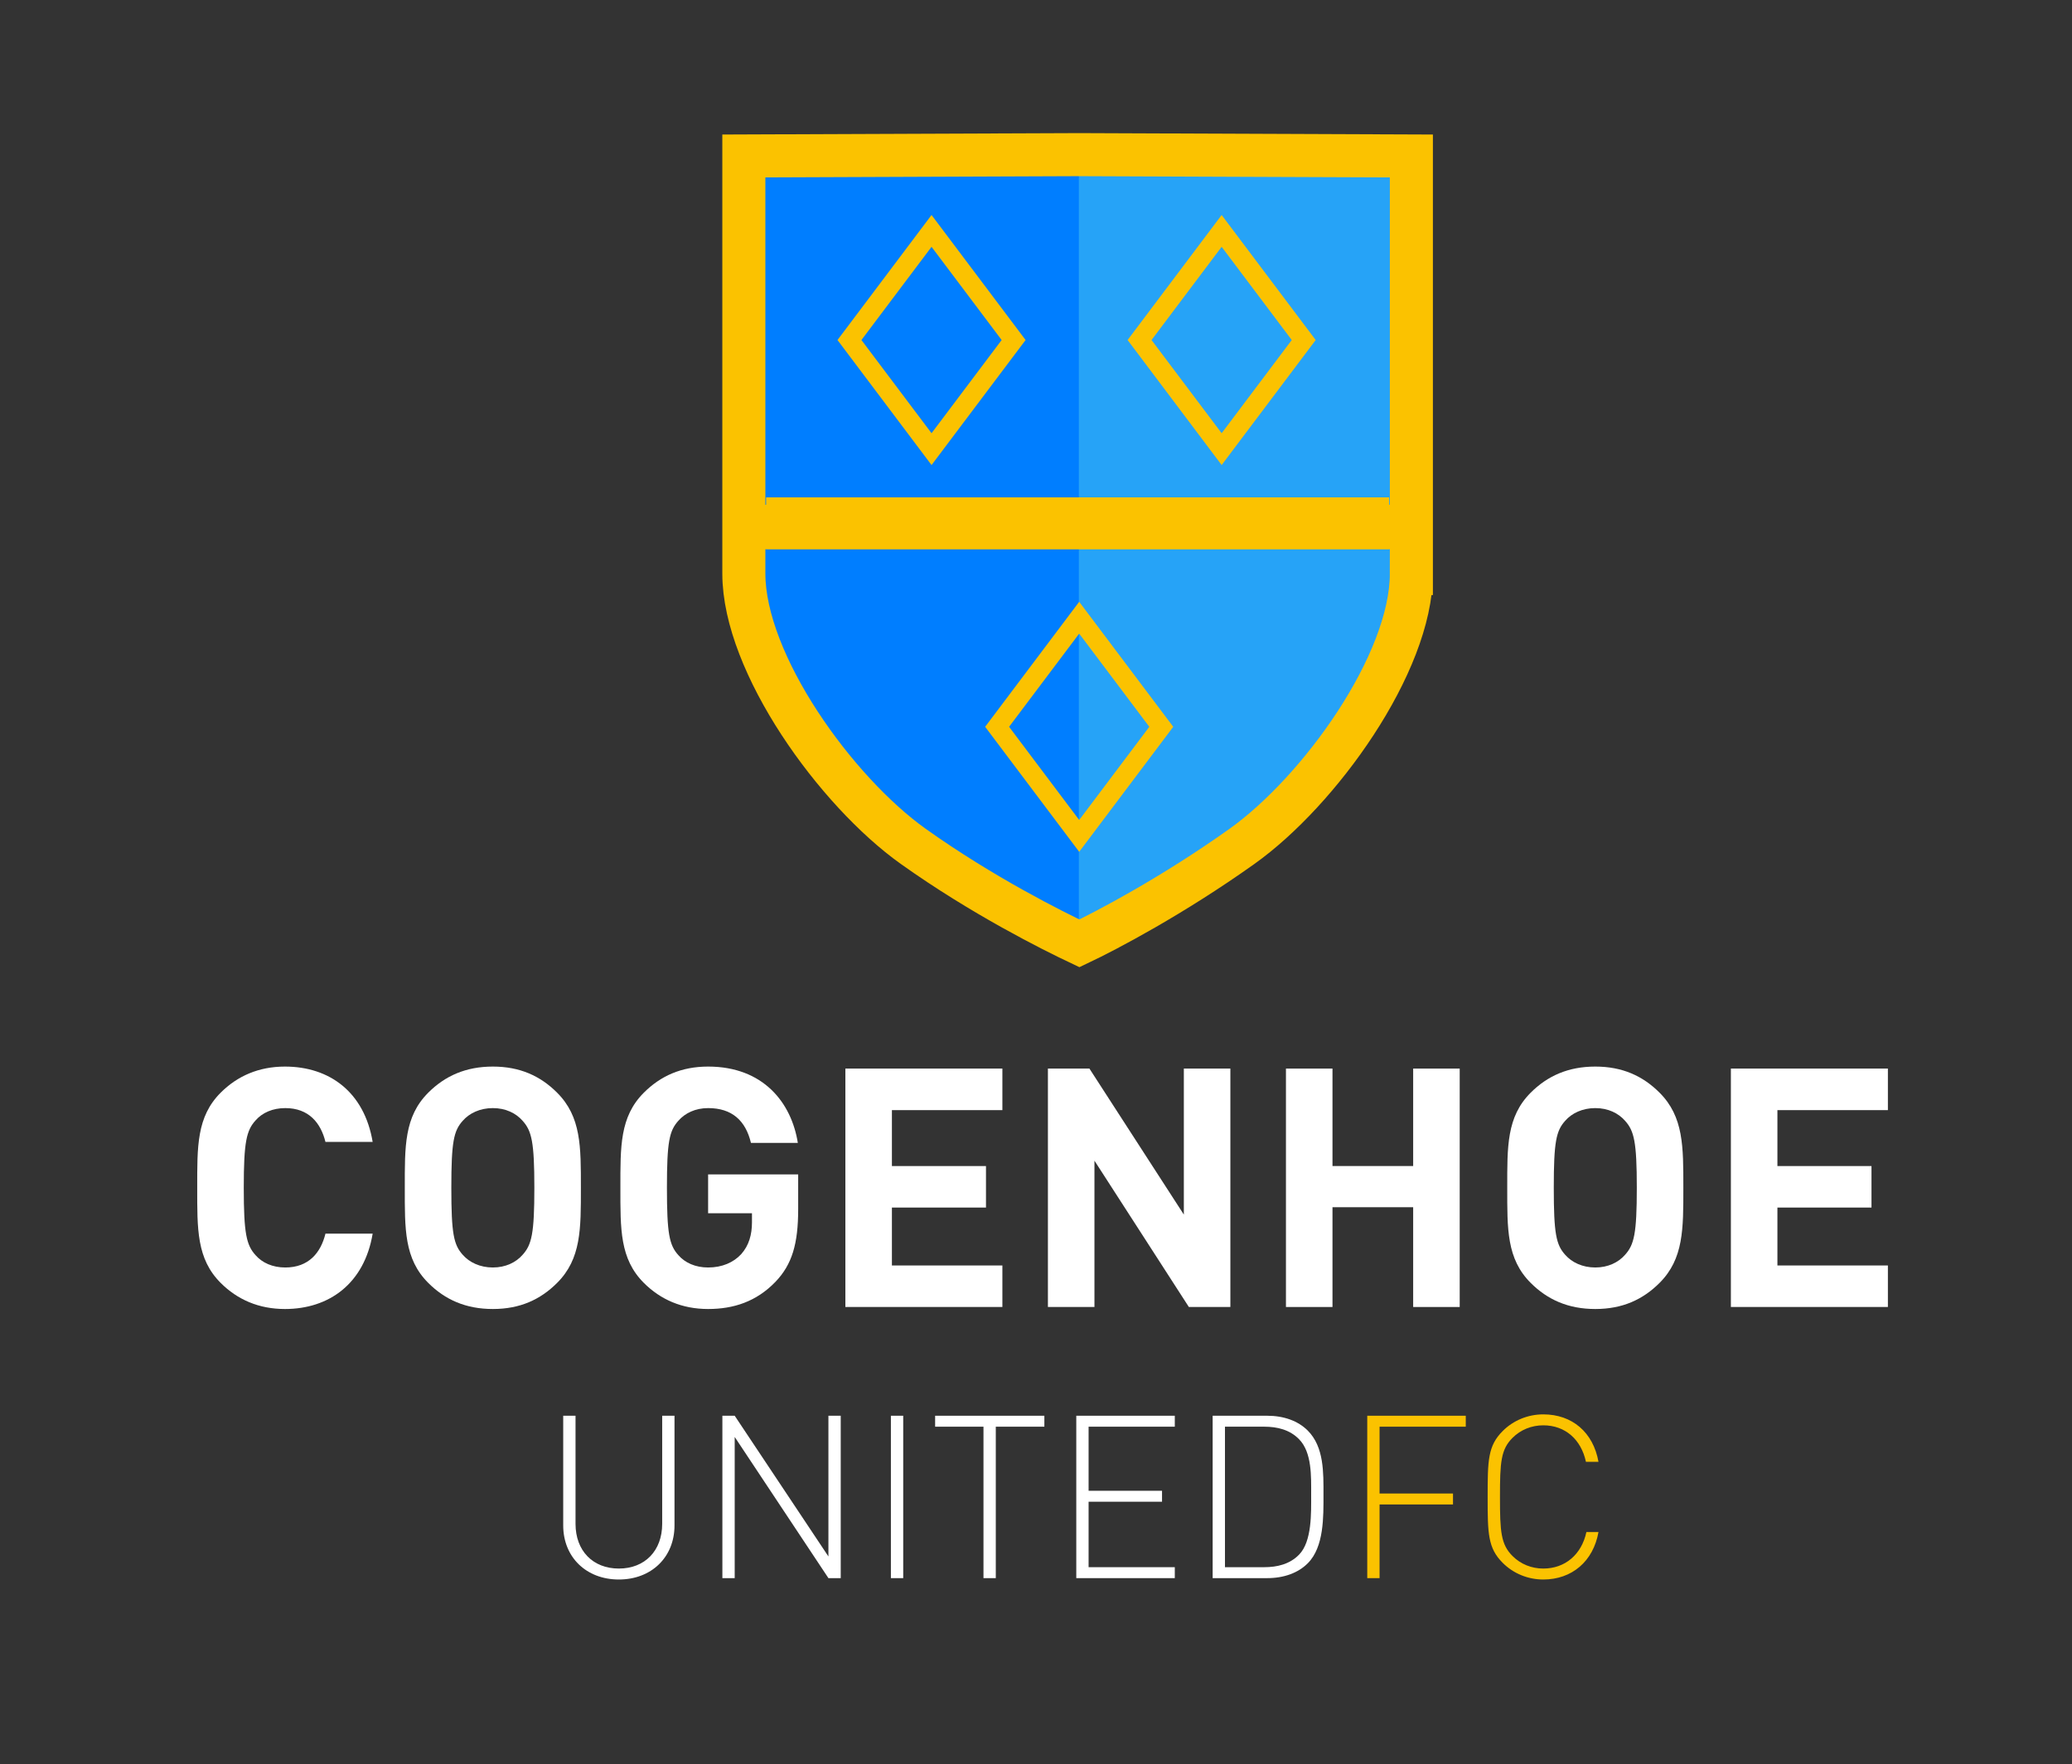
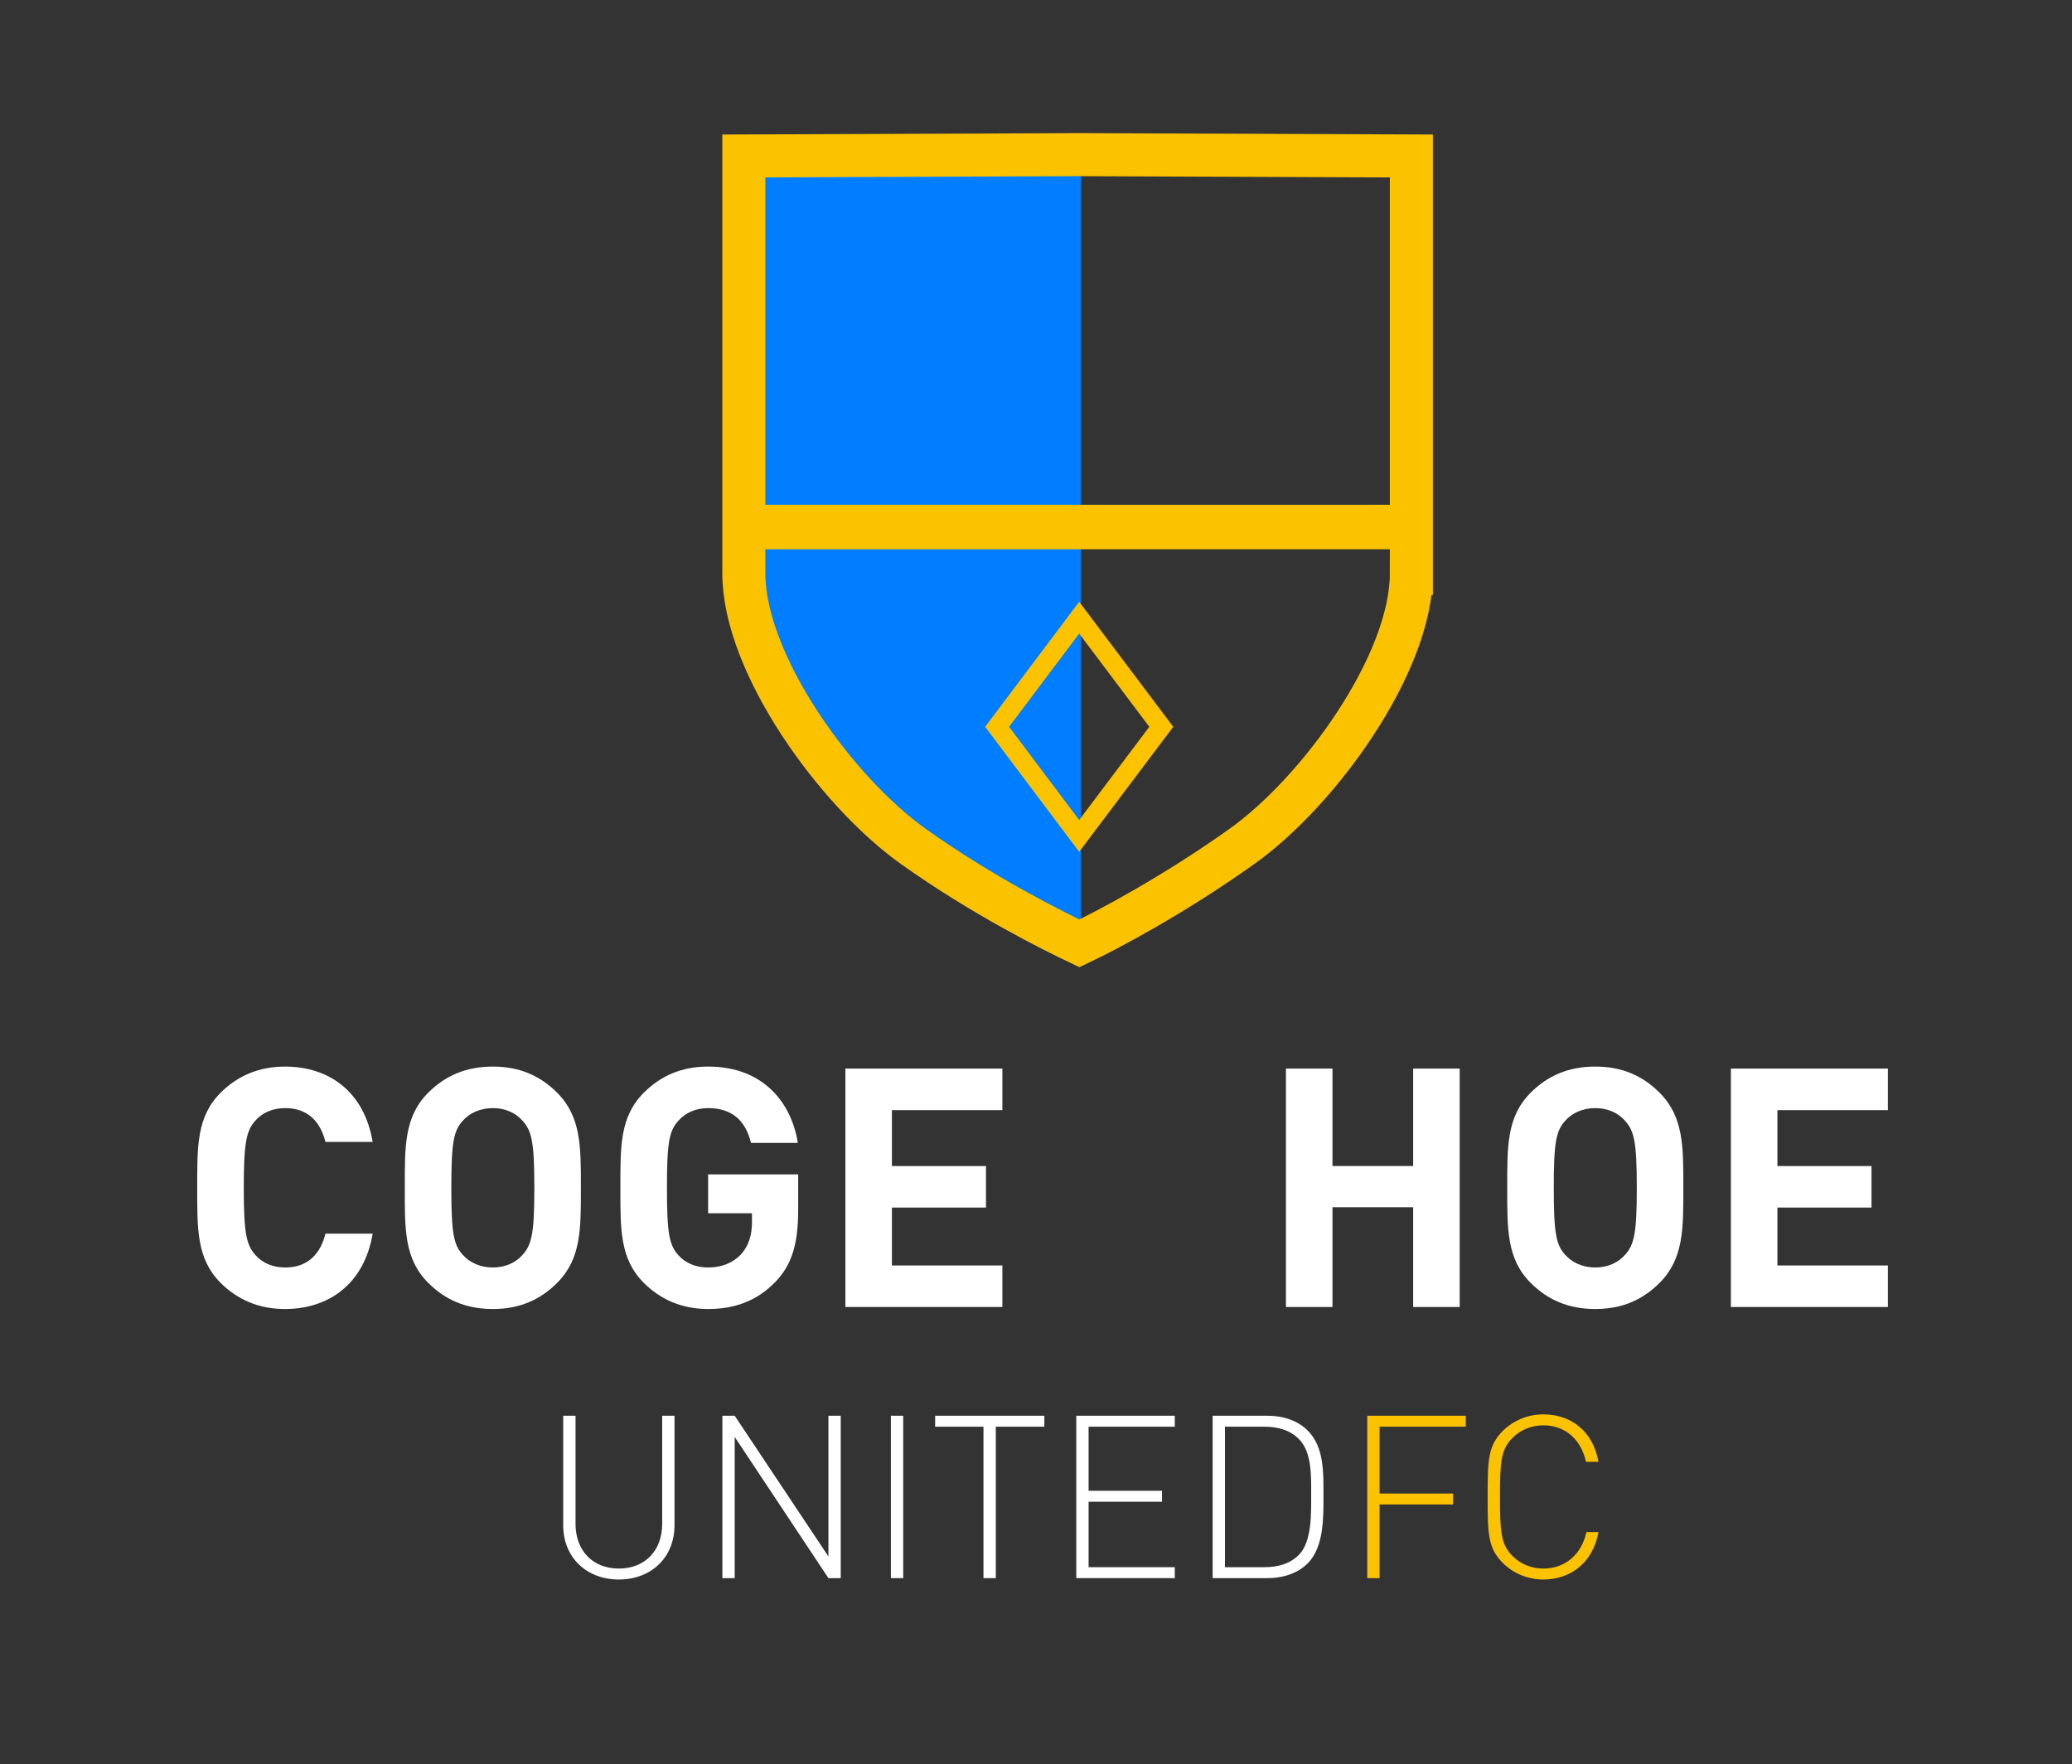
<svg xmlns="http://www.w3.org/2000/svg" version="1.1" id="Capa_1" x="0px" y="0px" viewBox="0 0 1299.346 1106.23" style="enable-background:new 0 0 1299.346 1106.23;" xml:space="preserve">
  <rect x="0" y="0" width="1299.346" height="1106.23" fill="#333333" stroke="none" />
  <style type="text/css">
	.st0{fill:#007EFF;}
	.st1{fill:#26A3F7;}
	.st2{enable-background:new    ;}
	.st3{fill:#FFFFFF;}
	.st4{fill:#FBC200;}
	.st5{fill:none;stroke:#FBC200;stroke-width:27;stroke-miterlimit:10;}
	.st6{fill:none;stroke:#FBC200;stroke-width:12;stroke-miterlimit:10;}
</style>
  <path class="st0" d="M677.836,97.127l-0.448-0.002l-210.435,0.834v261.809c0,56.54,57.779,136.555,106.25,171.074  c43.454,30.946,87.524,52.905,104.186,60.794c0.142-0.067,0.301-0.144,0.447-0.214V97.127z" />
-   <path class="st1" d="M676.538,97.127l0.448-0.002l210.435,0.834v261.809c0,56.54-57.779,136.555-106.25,171.074  c-43.454,30.946-87.524,52.905-104.186,60.794c-0.142-0.067-0.301-0.144-0.447-0.214V97.127z" />
  <g class="st2">
    <path class="st3" d="M178.687,820.729c-16.376,0-29.812-5.879-40.31-16.376c-15.116-15.116-14.696-33.801-14.696-59.624   c0-25.824-0.42-44.509,14.696-59.625c10.497-10.497,23.934-16.376,40.31-16.376c27.923,0,49.757,15.956,55.006,47.238H204.09   c-2.939-11.967-10.497-21.205-25.193-21.205c-7.978,0-14.486,2.939-18.685,7.769c-5.668,6.298-7.348,13.437-7.348,42.199   c0,28.762,1.68,35.9,7.348,42.198c4.199,4.829,10.707,7.769,18.685,7.769c14.696,0,22.254-9.237,25.193-21.205h29.603   C228.444,804.773,206.399,820.729,178.687,820.729z" />
    <path class="st3" d="M349.371,804.353c-10.498,10.497-23.304,16.376-40.31,16.376c-17.006,0-30.022-5.879-40.52-16.376   c-15.116-15.116-14.696-33.801-14.696-59.624c0-25.824-0.42-44.509,14.696-59.625c10.497-10.497,23.514-16.376,40.52-16.376   c17.005,0,29.812,5.879,40.31,16.376c15.116,15.116,14.906,33.801,14.906,59.625C364.277,770.552,364.487,789.237,349.371,804.353z    M327.746,702.74c-4.199-4.829-10.707-7.979-18.685-7.979s-14.696,3.149-18.895,7.979c-5.668,6.298-7.138,13.227-7.138,41.989   c0,28.762,1.47,35.69,7.138,41.988c4.199,4.829,10.917,7.979,18.895,7.979s14.486-3.149,18.685-7.979   c5.668-6.298,7.348-13.227,7.348-41.988C335.094,715.966,333.415,709.037,327.746,702.74z" />
    <path class="st3" d="M486.254,803.723c-11.967,12.387-26.243,17.006-42.199,17.006c-16.376,0-29.812-5.879-40.31-16.376   c-15.116-15.116-14.696-33.801-14.696-59.624c0-25.824-0.42-44.509,14.696-59.625c10.497-10.497,23.514-16.376,40.31-16.376   c34.641,0,52.276,22.675,56.266,47.868h-29.393c-3.359-14.066-11.967-21.835-26.873-21.835c-7.978,0-14.486,3.149-18.686,7.979   c-5.668,6.298-7.138,13.227-7.138,41.989c0,28.762,1.47,35.9,7.138,42.198c4.199,4.829,10.708,7.769,18.686,7.769   c8.817,0,15.956-3.149,20.784-8.398c4.829-5.458,6.719-12.177,6.719-19.944v-5.669h-27.503V736.33h56.476v21.835   C500.53,779.789,496.751,792.806,486.254,803.723z" />
    <path class="st3" d="M530.131,819.469V669.988h98.464v26.033h-69.281v35.062h58.994v26.033h-58.994v36.32h69.281v26.033H530.131z" />
-     <path class="st3" d="M745.532,819.469l-59.204-91.746v91.746h-29.183V669.988h26.033l59.204,91.536v-91.536h29.183v149.481H745.532   z" />
    <path class="st3" d="M886.195,819.469v-62.563h-50.597v62.563h-29.183V669.988h29.183v61.095h50.597v-61.095h29.183v149.481   H886.195z" />
    <path class="st3" d="M1040.714,804.353c-10.497,10.497-23.304,16.376-40.31,16.376s-30.022-5.879-40.52-16.376   c-15.116-15.116-14.696-33.801-14.696-59.624c0-25.824-0.42-44.509,14.696-59.625c10.497-10.497,23.514-16.376,40.52-16.376   s29.812,5.879,40.31,16.376c15.116,15.116,14.906,33.801,14.906,59.625C1055.62,770.552,1055.83,789.237,1040.714,804.353z    M1019.09,702.74c-4.199-4.829-10.708-7.979-18.686-7.979s-14.696,3.149-18.896,7.979c-5.668,6.298-7.138,13.227-7.138,41.989   c0,28.762,1.47,35.69,7.138,41.988c4.199,4.829,10.918,7.979,18.896,7.979s14.486-3.149,18.686-7.979   c5.668-6.298,7.348-13.227,7.348-41.988C1026.438,715.966,1024.758,709.037,1019.09,702.74z" />
    <path class="st3" d="M1085.431,819.469V669.988h98.464v26.033h-69.281v35.062h58.994v26.033h-58.994v36.32h69.281v26.033H1085.431z   " />
  </g>
  <g class="st2">
    <path class="st3" d="M388.084,990.328c-20.45,0-34.893-14.015-34.893-33.893v-68.786h7.722v67.785   c0,16.875,10.868,28.029,27.171,28.029s27.171-11.154,27.171-28.029v-67.785h7.722v68.786   C422.978,976.313,408.534,990.328,388.084,990.328z" />
    <path class="st3" d="M519.501,989.469l-58.775-88.521v88.521h-7.722v-101.82h7.722l58.775,88.234v-88.234h7.722v101.82H519.501z" />
    <path class="st3" d="M558.68,989.469v-101.82h7.722v101.82H558.68z" />
    <path class="st3" d="M624.459,894.514v94.955h-7.722v-94.955H586.42v-6.865h68.5v6.865H624.459z" />
    <path class="st3" d="M674.936,989.469v-101.82h61.778v6.865h-54.056v40.184h46.048v6.864h-46.048v41.043h54.056v6.864H674.936z" />
    <path class="st3" d="M820.082,980.174c-6.007,6.006-14.873,9.295-25.455,9.295h-34.179v-101.82h34.179   c10.582,0,19.448,3.29,25.455,9.296c10.296,10.296,9.867,26.456,9.867,40.185S830.378,969.877,820.082,980.174z M814.647,902.379   c-5.863-6.007-13.729-7.865-21.88-7.865h-24.597v88.091h24.597c8.151,0,16.017-1.859,21.88-7.865   c8.151-8.294,7.579-26.313,7.579-37.61C822.227,925.831,822.799,910.673,814.647,902.379z" />
    <path class="st4" d="M865.124,894.514v41.9h46.048v6.864h-46.048v46.19h-7.723v-101.82h61.778v6.865H865.124z" />
    <path class="st4" d="M967.795,990.328c-9.582,0-18.734-3.719-25.455-10.439c-9.296-9.296-9.438-18.305-9.438-41.329   c0-23.023,0.143-32.033,9.438-41.328c6.721-6.722,15.873-10.439,25.455-10.439c18.161,0,31.317,11.297,34.607,29.745h-7.866   c-3.003-14.015-13.013-22.881-26.741-22.881c-7.294,0-14.158,2.717-19.306,7.865c-7.294,7.293-7.866,15.158-7.866,37.038   s0.572,29.745,7.866,37.039c5.147,5.147,12.012,7.865,19.306,7.865c13.729,0,24.024-8.867,27.027-22.881h7.58   C999.112,979.03,985.67,990.328,967.795,990.328z" />
  </g>
  <g>
-     <rect x="480.418" y="311.842" class="st4" width="390.697" height="32.372" />
    <path class="st5" d="M885.068,359.601c0,56.54-57.778,136.555-106.247,171.074c-43.454,30.946-85.259,52.905-101.92,60.794   c-16.662-7.889-60.732-29.848-104.186-60.794c-48.471-34.52-106.25-114.535-106.25-171.074V97.792L676.9,96.958l208.169,0.834   v261.809H885.068z" />
-     <polygon class="st6" points="635.639,213.19 584.168,281.598 532.697,213.19 584.168,144.782  " />
-     <polygon class="st6" points="817.56,213.19 766.09,281.598 714.619,213.19 766.09,144.782  " />
    <polygon class="st6" points="728.231,455.695 676.76,524.103 625.289,455.695 676.76,387.286  " />
    <rect x="459.009" y="316.481" class="st4" width="427.059" height="27.899" />
  </g>
</svg>